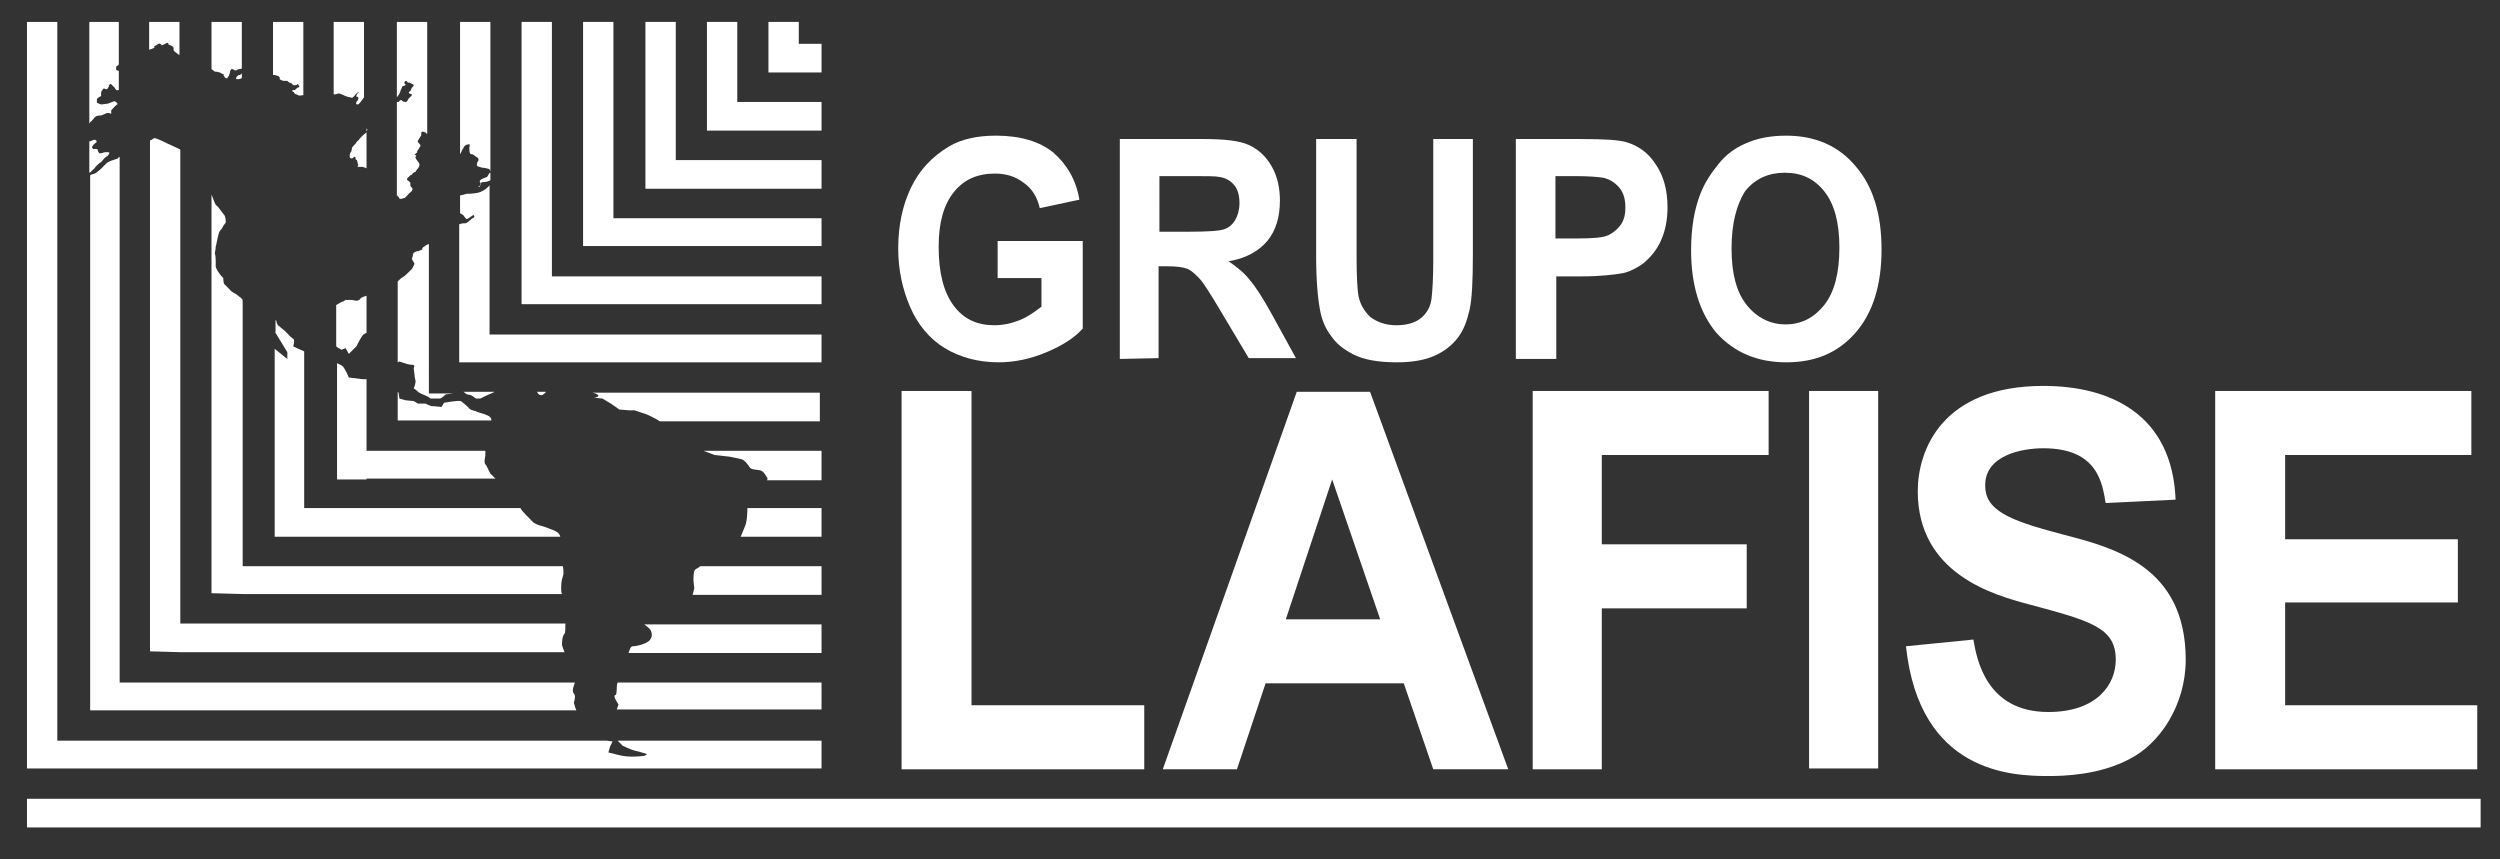
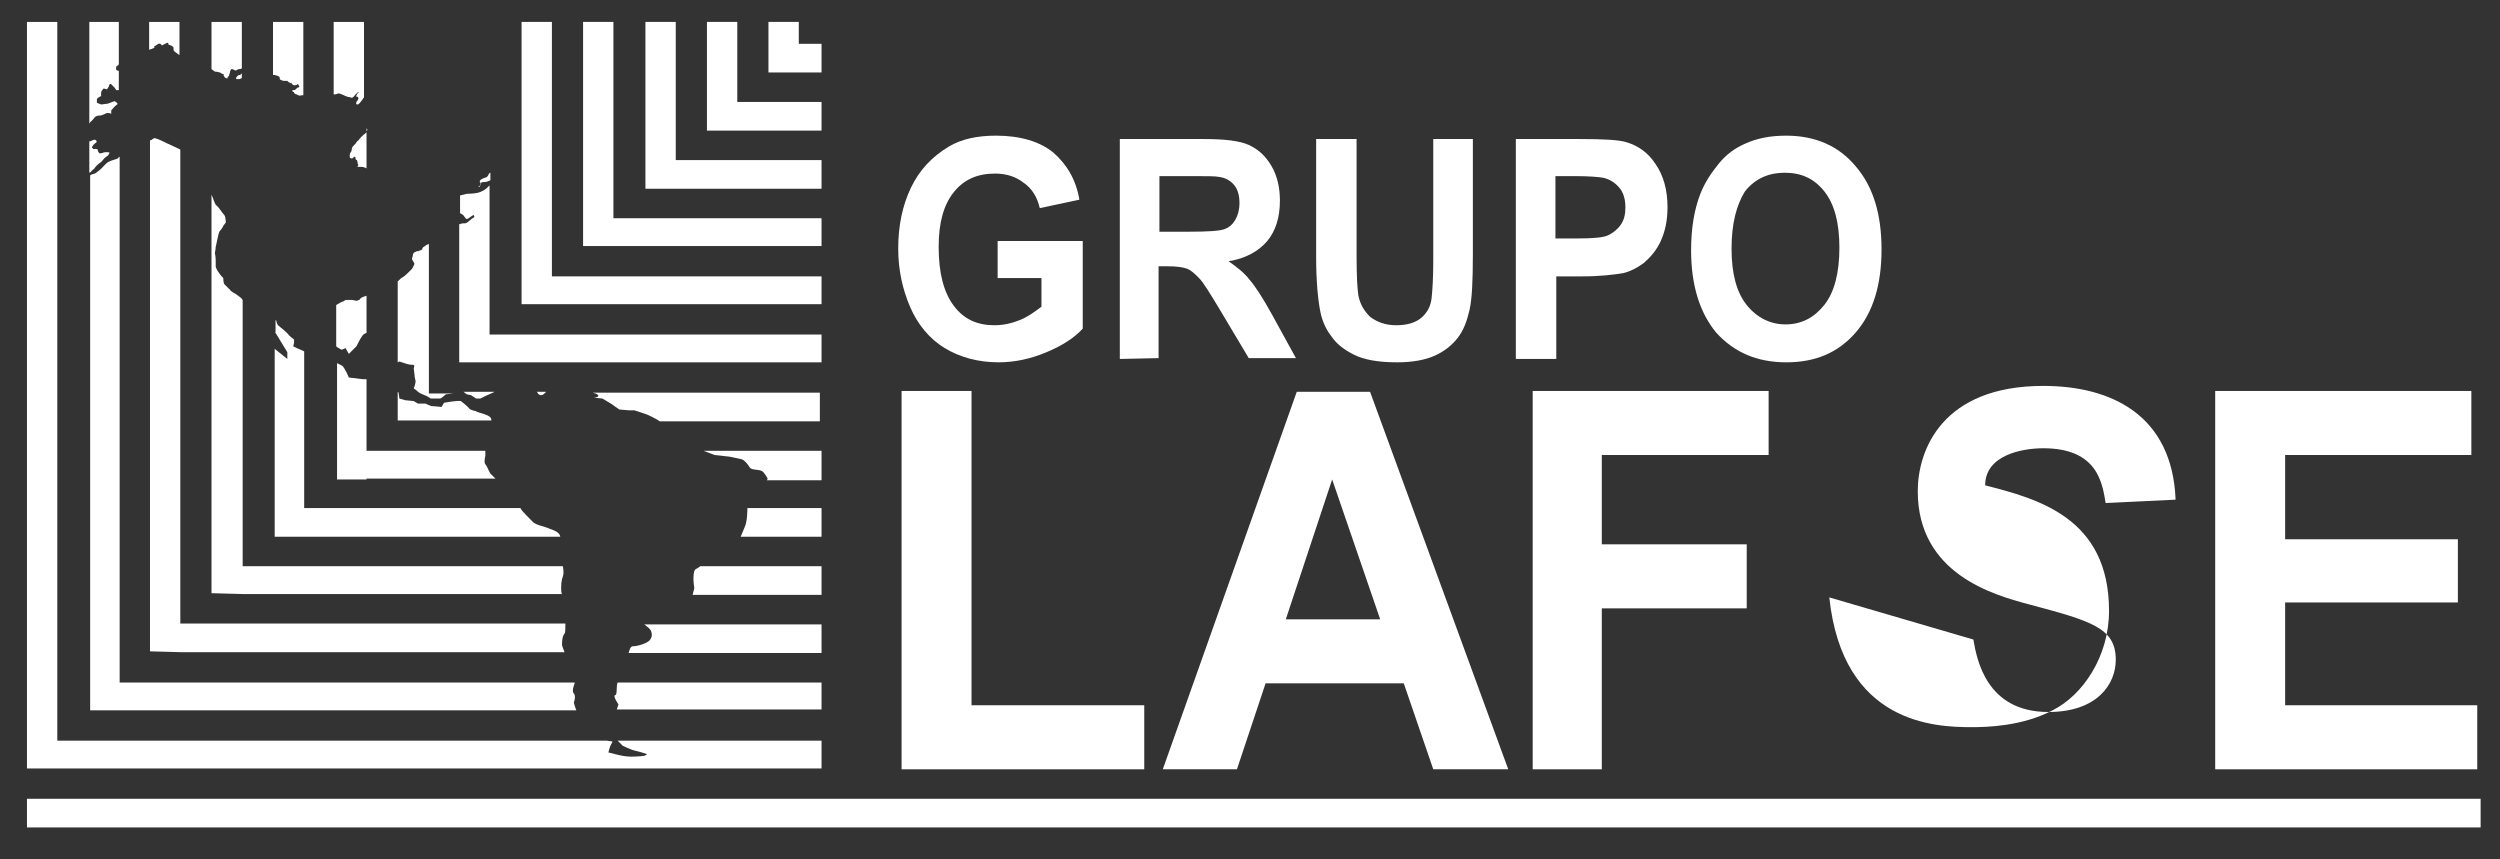
<svg xmlns="http://www.w3.org/2000/svg" version="1.1" id="Layer_1" x="0px" y="0px" viewBox="0 0 296.7 102" style="enable-background:new 0 0 296.7 102;" xml:space="preserve">
  <rect x="0" y="0" width="296.7" height="102" fill="#333333" stroke="none" />
  <style type="text/css">
	.st0{fill:#FFFFFF;}
</style>
  <path class="st0" d="M73.9,88.5c0,0,1,0.5,1.5,0.6s1.4,0.4,1.4,0.4l-0.3,0.2c0,0-0.8,0.1-1.6,0.1c-0.7,0-1.5-0.2-1.5-0.2l-1.2-0.3  l0.2-0.7l0.3-0.6L72,87.9h-1h-0.4H6.8V2.6H3.2v85.3v3.3h3.6h90.7v-3.3H73.3L73.9,88.5z" />
  <path class="st0" d="M73.3,81c-0.2,0.4,0,1.5-0.3,1.5c-0.3,0.1,0.4,1.1,0.4,1.1l-0.2,0.6h24.3V81H73.3L73.3,81" />
  <path class="st0" d="M11.2,20c0.1-0.2,0.5-0.6,0.7-0.7s0.4-0.5,0.7-0.7c0.3-0.1,0.4-0.5,0.4-0.5s-0.4-0.1-0.7,0  c-0.2,0.1-0.5,0.1-0.5,0.1s-0.2-0.2-0.2-0.4c0-0.2-0.5-0.1-0.5-0.1l-0.2-0.2c0,0,0.1-0.3,0.4-0.5c0.4-0.2,0-0.5-0.2-0.4  s-0.7,0.3-0.5,0.2c0.1,0,0-0.1,0-0.1v3.8l0.2-0.1C10.8,20.3,11.1,20.1,11.2,20" />
  <path class="st0" d="M11.4,13.8c0.2-0.1,0.6-0.1,0.6-0.1l0.5-0.2c0,0,0.2-0.2,0.7,0v-0.4c0,0,0.5-0.6,0.7-0.7  c0.2-0.1-0.3-0.4-0.3-0.4l-0.8,0.3L12,12.4l-0.5-0.2c0,0,0-0.3,0-0.4c0-0.2,0.5-0.4,0.5-0.4s0-0.3,0-0.4c0-0.2,0.3-0.5,0.3-0.5  l0.4,0.1l0.2-0.3C13,9.8,13.2,10,13.2,10l0.4,0.4l0.2,0.3h0.3V9.3l0,0V8.4c-0.2,0-0.3-0.1-0.3-0.1s-0.1-0.4,0.1-0.5  c0.1,0,0.2-0.1,0.2-0.2v-5h-3.5v12.1c0-0.1,0.1-0.1,0.1-0.2C11,14.3,11.2,13.9,11.4,13.8" />
  <path class="st0" d="M14.1,84.3h54.3l0,0c-0.1-0.2-0.3-0.9-0.3-0.9s0.3-0.8,0-1.1c-0.3-0.3,0.1-1.2,0.1-1.2V81h-54V18.6  c-0.1,0.1-0.2,0.1-0.2,0.2c-0.2,0.1-0.7,0.2-1.1,0.4c-0.4,0.2-0.7,0.7-1.1,1c-0.4,0.3-0.4,0.4-0.9,0.5c-0.1,0-0.1,0.1-0.2,0.1V81  v3.3H14.1z" />
  <path class="st0" d="M21.4,77.4H67c-0.1-0.3-0.3-0.7-0.3-0.9c0-0.2,0-1,0.3-1.3c0.1-0.1,0.1-0.6,0.1-1.2H21.4V17.8  c0-0.1-0.1-0.1-0.1-0.1S20,17.1,19.8,17s-0.8-0.4-1.1-0.5c-0.3-0.1-0.4-0.2-0.7,0.1c-0.1,0-0.1,0-0.2,0.1V74v3.3L21.4,77.4  L21.4,77.4z" />
  <path class="st0" d="M18.3,5.6c-0.2,0,0.2-0.2,0.5-0.4c0.3-0.1,0.4,0.2,0.4,0.2s0.4-0.2,0.6-0.3C20,5,20,5.3,20,5.3  c0.1,0,0.2,0.1,0.3,0.1c0.2,0.1,0.3,0.2,0.3,0.3c0,0.1,0,0.2,0,0.2c0,0.1,0.1,0.2,0.1,0.2c0.1,0.1,0.3,0.2,0.4,0.3  c0.1,0.1,0.1,0.1,0.2,0.1V2.6h-3.6v3.3C18.1,5.8,18.5,5.6,18.3,5.6" />
  <path class="st0" d="M97.5,74.1h-21c0,0.1,0.1,0.1,0.1,0.1c0.2,0.2,0.6,0.4,0.7,0.8c0.1,0.3,0.1,0.6-0.2,1c-0.4,0.4-1.5,0.7-2,0.7  c-0.3,0-0.4,0.5-0.5,0.8h22.9V74.1z" />
  <path class="st0" d="M26.1,8.6C26.1,8.7,26.1,8.7,26.1,8.6c0,0,0.3,0.2,0.4,0.2c0,0,0,0,0.1,0.1h-0.1c0.1,0.1,0.1,0.2,0.2,0.3  S27,9.3,27,9.3c0-0.1,0-0.2,0.1-0.2c0-0.1,0.1-0.1,0.1-0.2c0-0.1,0.1-0.2,0.1-0.4c0,0,0-0.1,0.1-0.2c0-0.1,0-0.1,0.1-0.1  c0.3,0,0.4,0.3,0.6,0.1c0.1,0,0.1-0.1,0.3-0.1c0.1,0,0.2,0,0.3-0.1V2.6h-3.6v5.6c0.1,0.1,0.3,0.2,0.4,0.3C25.8,8.5,26,8.6,26.1,8.6" />
  <path class="st0" d="M97.5,67.2H83.1c-0.2,0.2-0.5,0.3-0.6,0.4c-0.2,0.2-0.2,0.9-0.2,1.2c0,0.3,0.1,1,0.1,1s-0.1,0.4-0.2,0.8h15.3  C97.5,70.6,97.5,67.2,97.5,67.2z" />
  <path class="st0" d="M28.1,9.4c0.2,0,0.4,0,0.5-0.1h0.1V8.7c-0.1,0.1-0.2,0.2-0.2,0.2c-0.1,0-0.2,0-0.3,0.1  C28.1,9.1,27.9,9.3,28.1,9.4" />
  <path class="st0" d="M28.8,70.5h37.9c-0.1-0.2-0.1-0.4-0.1-0.6c0-0.5,0-0.9,0.2-1.5c0.1-0.2,0.1-0.7,0-1.2h-38V35.6  c-0.1-0.2-0.4-0.4-0.4-0.4L28,34.9c0,0-0.6-0.3-0.7-0.5c-0.1-0.1-0.6-0.6-0.7-0.7c-0.1-0.2-0.1-0.7-0.1-0.7s-0.4-0.4-0.5-0.6  c-0.1-0.1-0.4-0.6-0.4-0.8c0-0.2,0-0.6,0-0.6s0-0.7-0.1-0.9c0-0.2,0.1-0.5,0.1-0.8c0.1-0.3,0.3-1.7,0.5-1.9c0.3-0.3,0.4-0.6,0.4-0.6  l0.3-0.4c0,0,0-0.7-0.2-0.9c-0.2-0.2-0.7-1-0.9-1.1c-0.2-0.1-0.4-0.9-0.6-1.3v44v3.3L28.8,70.5L28.8,70.5z" />
  <path class="st0" d="M32.7,39.5l1.4,2.3v0.8l-1.5-1.2v18.9v3.4h3.6h30.3c-0.1-0.6-0.9-0.8-1.4-1c-0.4-0.2-1.6-0.4-1.9-0.8  c-0.4-0.4-1.2-1.2-1.4-1.5c0,0,0,0,0-0.1H36.1V41.7l-0.9-0.4l-0.4-0.2l0.1-0.4v-0.4c0,0-0.5-0.4-0.6-0.5c-0.1-0.2-0.7-0.7-0.7-0.7  s-0.5-0.4-0.6-0.5s-0.2-0.4-0.2-0.5c0,0,0-0.1-0.1-0.1v1.4C32.6,39.4,32.7,39.5,32.7,39.5L32.7,39.5z" />
  <path class="st0" d="M33.2,9.2c0,0,0,0.1,0,0.2c0.1,0.1,0.4,0.2,0.5,0.2s0.2,0,0.2,0c0.1,0,0.1,0,0.2,0l0.1,0.1c0,0,0.1,0.1,0.2,0.1  c0.1,0.1,0.2,0.1,0.2,0.1s0,0,0-0.1l0.1,0.1h-0.1c0.1,0.1,0.2,0.3,0.5,0.2c0.1,0,0.1,0,0.2-0.1c0.1-0.1,0.1,0,0.1,0.1  c0.1,0.1,0.2,0.1,0.1,0.2c0,0.1-0.2,0.1-0.2,0.1c-0.1,0.1-0.1,0.1-0.2,0.2c-0.1,0.1-0.2,0.1-0.4,0.1c0,0.1,0,0.2,0.1,0.2  c0,0,0.1,0,0.1,0.1c0,0,0,0.1,0.1,0.1c0.1,0.1,0.1,0.1,0.2,0.1c0.1,0,0.1,0.1,0.2,0.1c0.1,0.1,0.4,0,0.5,0H36V2.6h-3.6v6.3  c0,0,0.1,0,0.2,0C32.9,9,33.1,9,33.2,9.2" />
  <path class="st0" d="M97.5,60.3h-8.8v0.1c0,0,0,1.5-0.3,2.1c-0.1,0.3-0.3,0.7-0.5,1.2h9.6C97.5,63.7,97.5,60.3,97.5,60.3z" />
  <path class="st0" d="M97.5,56.8v-3.3h-14l1.3,0.5l1.8,0.2c0,0,1,0.2,1.4,0.3s0.8,0.7,1,1s1.1,0.2,1.4,0.4c0.3,0.1,0.7,0.9,0.7,0.9  s0,0.1-0.1,0.2h6.5V56.8z" />
  <path class="st0" d="M43.5,56.8h15.3c-0.3-0.3-0.5-0.5-0.6-0.6c-0.2-0.3-0.4-0.9-0.6-1.1c-0.2-0.2,0-1,0-1v-0.6H43.5V45H43l-1.6-0.2  c0,0-0.5-1.2-0.8-1.4c-0.2-0.1-0.4-0.2-0.6-0.3v10.5v3.3h3.5V56.8z" />
  <path class="st0" d="M42.8,19.8c0.2,0,0.3,0,0.5,0.1c0.1,0,0.1,0,0.2,0.1v-4.3c0,0,0,0-0.1,0.1c-0.4,0.3-0.6,0.5-0.9,0.9l0,0  c-0.1,0-0.2,0.2-0.2,0.2c-0.1,0.2-0.4,0.4-0.5,0.6s0,0.4-0.2,0.6c-0.1,0.2-0.1,0.3-0.1,0.5c0,0.1,0.1,0.2,0.2,0.2  c0.1,0,0.2,0,0.2-0.1c0.1,0,0.1-0.1,0.2-0.1l0,0c0.1,0,0.1,0.2,0.1,0.3c0.1,0.1,0.2,0.1,0.2,0.2c0,0,0,0.3,0.1,0.2  c0,0,0,0.1-0.1,0.1c0.2,0.1,0.1,0.3,0,0.4C42.5,19.8,42.6,19.8,42.8,19.8" />
  <path class="st0" d="M40.1,11.1L40.1,11.1c0.1,0,0.1,0,0.2,0c0.3,0.1,0.5,0.2,0.7,0.3c0.1,0,0.2,0.1,0.3,0.1c0.2,0,0.3,0.1,0.5,0.1  c0.2-0.1,0.3-0.3,0.4-0.4c0.1-0.1,0.3-0.3,0.4-0.3c0,0,0,0.1-0.1,0.1c-0.1,0.1-0.1,0.2-0.2,0.3l0,0c0,0,0,0.1,0,0.2  c0.2-0.1,0.3,0.2,0.2,0.3c0,0.1-0.3,0.3-0.2,0.4c-0.1,0.1,0,0.2,0.1,0.2c0.2,0,0.3-0.2,0.4-0.3c0.1-0.1,0.2-0.3,0.3-0.4  c0-0.1,0-0.1,0.1-0.1v-9h-3.6v8.6c0,0,0,0,0.1,0C40,11.2,40,11.1,40.1,11.1" />
  <path class="st0" d="M41,41.3l0.4,0.7l0.9-0.9c0,0,0.4-0.8,0.6-1.1c0.1-0.2,0.3-0.4,0.6-0.5v-4.4l-0.3,0.1c0,0-0.3,0.1-0.4,0.2  c-0.1,0.1,0,0.1-0.2,0.2c-0.2,0.1-0.3,0.1-0.3,0.1l-0.5-0.1H41l-0.3,0.2c0,0,0-0.1-0.8,0.4v4.9c0.2,0.2,0.5,0.3,0.6,0.4  C40.7,41.5,41,41.3,41,41.3" />
  <path class="st0" d="M70.5,47.2l1,0.1l1,0.6l1,0.7l1.2,0.1h0.6l1.5,0.5c0,0,1.1,0.5,1.5,0.8l0,0h19v-3.4h-27c0.1,0,0.3,0.1,0.4,0.1  C71.5,47.1,70.5,47.2,70.5,47.2" />
  <path class="st0" d="M50.8,49.9h7.5c0.2-0.7-1.7-0.9-1.8-1.1c0,0-0.6-0.1-0.8-0.3c-0.1-0.2-1-0.9-1-0.9c-0.4-0.1-2,0.2-2,0.2  l-0.3,0.5c0,0-0.8-0.1-1.2-0.1c-0.3-0.1-0.7-0.3-0.7-0.3h-0.9l-0.5-0.3l-1-0.1l-0.7-0.2l-0.1-0.7l-0.1-0.1l0,0v3.4  C47.2,49.9,50.8,49.9,50.8,49.9z" />
  <path class="st0" d="M64.2,46.9c0.3,0,0.5-0.3,0.5-0.3s0.1,0,0.1-0.1h-1.1l0.1,0.1C63.8,46.7,64,46.9,64.2,46.9" />
  <path class="st0" d="M55.4,46.8l0.5,0.1l0,0l0.6,0.4H57c0,0,1-0.5,1.7-0.8H55L55.4,46.8z" />
  <path class="st0" d="M48.3,43.2c0,0,0.4,0.1,0.7,0.1s0.1,0.4,0.1,0.4l0.1,0.8c0,0,0,0.3,0.1,0.6s-0.2,1-0.2,1s0.2,0.1,0.4,0.3  s0.4,0.3,0.9,0.5s0.7,0.4,0.7,0.4s0.9,0,1.1,0c0.2,0,0.7-0.5,0.7-0.5l0.9-0.1h-2.9V28.9c0,0.1-0.1,0.1-0.1,0.1  c-0.1,0-0.4,0.2-0.5,0.3c-0.1,0-0.2,0.2-0.2,0.3c-0.1,0.1-0.3,0.1-0.4,0.2c-0.1,0-0.3,0-0.4,0.1C49,30,49,30.2,49,30.3  c0,0.1-0.1,0.3-0.1,0.4s0.1,0.3,0.2,0.4c0,0.1,0.1,0.2,0.1,0.2S48.9,32,48.8,32l-0.3,0.3c0,0-0.5,0.5-0.7,0.6  c-0.1,0-0.4,0.3-0.6,0.5V43l0.2-0.1L48.3,43.2z" />
-   <path class="st0" d="M47.4,23.5c0,0.1,0,0.1,0.2,0.1c0.1,0,0.3-0.1,0.4-0.1c0.2-0.1,0.3-0.3,0.5-0.5s0.6-0.4,0.4-0.7  c-0.1-0.1-0.2-0.2-0.2-0.3c0-0.1,0-0.2,0-0.3c-0.1-0.2-0.3-0.2-0.4-0.4c0-0.1,0-0.1,0.1-0.2s0.2-0.2,0.3-0.3c0.1,0,0.2-0.1,0.2-0.1  l0,0c0.1-0.1,0.1-0.2,0.2-0.2c0.1-0.1,0.2-0.1,0.2-0.1c0.1-0.1,0.1-0.2,0.2-0.3c0.2-0.2,0.4-0.5,0.2-0.8c-0.1-0.1-0.2-0.3-0.3-0.4  c0-0.1-0.1-0.1-0.1-0.2s0.1-0.2,0.1-0.2c0-0.1-0.2-0.1-0.2-0.1c0-0.1,0.2-0.2,0.3-0.3c0-0.1,0-0.2,0.1-0.3l0.1-0.1  c0-0.1,0-0.1,0.1-0.2c0-0.1,0.1-0.1,0.1-0.2s0-0.1-0.1-0.2s-0.3-0.3-0.2-0.4c0.1-0.2,0.2-0.3,0.3-0.5C50,16.1,50,16,50,15.9  c0,0,0-0.1,0-0.2c0.1-0.1,0.3-0.1,0.4,0c0.1,0,0.1,0,0.2,0.1c0,0,0,0.1,0.1,0.1l0,0V2.6h-3.6v8.9c0,0,0.1,0,0.1-0.1  c0.2-0.2,0.2-0.3,0.3-0.5c0-0.1,0.1-0.3,0.2-0.5c0-0.1,0.1-0.2,0.2-0.2c0.1,0,0.2-0.1,0.2-0.1c0.1-0.1,0-0.1-0.1-0.2  c0-0.1,0-0.1,0-0.1c0-0.1,0.1-0.2,0.2-0.2c0.1,0,0.1,0.1,0.2,0.2c0.1,0,0.1,0,0.2,0c0.1,0,0.1,0.1,0.2,0.1c0.1,0.1,0.3,0.1,0.3,0.2  c0,0.1-0.1,0.2-0.2,0.3c-0.1,0.1-0.1,0.3-0.2,0.4c0,0-0.2,0.1-0.2,0.2l0.1,0.1c0,0,0.2,0.1,0.3,0.1c0,0.1-0.1,0.2-0.1,0.2  c-0.1,0.1-0.2,0.2-0.3,0.3s-0.1,0.3-0.3,0.4c-0.1,0-0.3,0-0.4-0.1c-0.1,0-0.1,0-0.1-0.1c-0.2-0.1-0.3,0.1-0.4,0.2c0,0-0.1,0-0.2,0  v11.1c0,0,0.1,0,0.1,0.1C47.4,23.4,47.3,23.5,47.4,23.5" />
  <path class="st0" d="M58.1,43h39.4v-3.3H58.1V22c-0.1,0.1-0.2,0.2-0.3,0.3c-0.1,0.1-0.6,0.5-1.2,0.6C56.1,23,55.4,23,55.4,23  s-0.4,0.1-0.8,0.2v2.1l0,0c0.2,0.1,0.4,0.2,0.5,0.4c0.1,0.1,0.2,0.3,0.3,0.3s0.5-0.3,0.5-0.3l0.3-0.2l0.1,0.2c0,0,0,0.1-0.2,0.2  c-0.1,0-0.1,0.1-0.4,0.3c-0.2,0.2-0.4,0.3-0.5,0.3s-0.5,0-0.6,0.1h-0.1v12.9V43H58.1z" />
-   <path class="st0" d="M55.3,17.2l0.4-0.1c0,0,0.1,0.2,0,0.4c0,0.2,0,0.6,0.1,0.7c0,0.1,0.1,0.1,0.2,0.1c0.2,0,0.3,0.2,0.5,0.3  c0.2,0.1,0.3,0.2,0.3,0.4c0,0.1-0.2,0.2-0.2,0.5c-0.1,0.3,0.4,0.3,0.6,0.4c0.2,0,0.8,0.1,0.9,0.2c0,0,0.1,0.2,0.1,0.3V2.6h-3.6v15.7  c0.1-0.1,0.3-0.7,0.4-0.7C55,17.4,55.3,17.2,55.3,17.2" />
  <path class="st0" d="M56.9,22.2L57,22c0-0.1,0-0.2,0.1-0.3c0.1-0.1,0.2-0.1,0.5-0.1c0.1,0,0.4-0.1,0.6-0.2v-1v0.1  c-0.2,0-0.2,0.3-0.4,0.5c-0.2,0.1-0.7,0.2-0.8,0.4c-0.2,0.2,0.1,0.3,0.1,0.4s-0.1,0.1-0.2,0.3C56.6,22.1,56.9,22.2,56.9,22.2" />
  <polygon class="st0" points="65.5,32.8 65.5,2.6 61.9,2.6 61.9,32.8 61.9,36.1 65.5,36.1 97.5,36.1 97.5,32.8 " />
  <polygon class="st0" points="72.8,29.2 97.5,29.2 97.5,25.9 72.8,25.9 72.8,2.6 69.2,2.6 69.2,25.9 69.2,29.2 " />
  <polygon class="st0" points="80.2,22.4 97.5,22.4 97.5,19 80.2,19 80.2,2.6 76.6,2.6 76.6,19 76.6,22.4 " />
  <polygon class="st0" points="87.5,15.5 97.5,15.5 97.5,12.1 87.5,12.1 87.5,2.6 83.9,2.6 83.9,12.1 83.9,15.5 " />
  <polygon class="st0" points="94.8,8.6 97.5,8.6 97.5,5.2 94.8,5.2 94.8,2.6 91.2,2.6 91.2,5.2 91.2,8.6 " />
  <path class="st0" d="M43.5,15.2v0.4c0-0.1,0.1-0.1,0.1-0.2S43.5,15.3,43.5,15.2" />
  <polygon class="st0" points="107,46.4 115.3,46.4 115.3,83.7 135.8,83.7 135.8,91.3 107,91.3 " />
  <path class="st0" d="M152.6,73.5l5.5-16.6l5.7,16.6H152.6z M179,91.3L179,91.3l-16.4-44.8h-8.7L138,91.3h8.8l3.4-10.2h16.4l3.5,10.2  H179z" />
  <polygon class="st0" points="181.9,46.4 209.9,46.4 209.9,54 190.1,54 190.1,64.6 207.3,64.6 207.3,72.2 190.1,72.2 190.1,91.3   181.9,91.3 " />
-   <rect x="214.7" y="46.4" class="st0" width="8.2" height="44.8" />
-   <path class="st0" d="M234.2,75.9c0.4,2.3,1.5,8.6,8.9,8.6c5.8,0,8-3.3,8-6.2c0-3.8-2.9-4.6-10.4-6.6c-4.1-1.1-13.1-3.6-13.1-13.4  c0-4.9,2.9-12.5,14.9-12.5c8,0,15.3,3.4,15.7,13.5l-8.3,0.4c-0.4-2.3-0.9-6.5-7.4-6.5c-2.5,0-6.9,0.8-6.9,4.4c0,2.9,2.6,4.1,9.1,5.8  c6.2,1.6,14.7,3.8,14.7,14.9c0,5.4-3.1,10-6.7,11.8c-3.6,1.9-7.8,2-9.6,2c-4.4,0-15.3-0.4-16.9-15.4L234.2,75.9z" />
+   <path class="st0" d="M234.2,75.9c0.4,2.3,1.5,8.6,8.9,8.6c5.8,0,8-3.3,8-6.2c0-3.8-2.9-4.6-10.4-6.6c-4.1-1.1-13.1-3.6-13.1-13.4  c0-4.9,2.9-12.5,14.9-12.5c8,0,15.3,3.4,15.7,13.5l-8.3,0.4c-0.4-2.3-0.9-6.5-7.4-6.5c-2.5,0-6.9,0.8-6.9,4.4c6.2,1.6,14.7,3.8,14.7,14.9c0,5.4-3.1,10-6.7,11.8c-3.6,1.9-7.8,2-9.6,2c-4.4,0-15.3-0.4-16.9-15.4L234.2,75.9z" />
  <polygon class="st0" points="262.9,46.4 293.3,46.4 293.3,54 271.2,54 271.2,64 291.7,64 291.7,71.5 271.2,71.5 271.2,83.7   294,83.7 294,91.3 262.9,91.3 " />
  <g>
    <path class="st0" d="M118.4,33v-4.4h10.1V39c-1,1.1-2.4,2-4.3,2.8s-3.8,1.2-5.7,1.2c-2.4,0-4.6-0.6-6.4-1.7s-3.2-2.8-4.1-4.9   c-0.9-2.1-1.4-4.4-1.4-6.9c0-2.7,0.5-5.1,1.5-7.2s2.5-3.7,4.5-4.9c1.5-0.9,3.4-1.3,5.6-1.3c2.9,0,5.2,0.7,6.8,2   c1.6,1.4,2.7,3.2,3.1,5.6l-4.7,1c-0.3-1.3-0.9-2.3-1.9-3c-0.9-0.7-2-1.1-3.4-1.1c-2.1,0-3.7,0.7-4.9,2.2c-1.2,1.5-1.8,3.6-1.8,6.5   c0,3.1,0.6,5.4,1.8,7s2.8,2.3,4.8,2.3c1,0,2-0.2,3-0.6c1-0.4,1.8-1,2.6-1.6V33H118.4z" />
    <path class="st0" d="M132.9,42.6V16.5h9.9c2.5,0,4.3,0.2,5.4,0.7c1.1,0.5,2,1.3,2.7,2.5s1,2.6,1,4.1c0,2-0.5,3.6-1.5,4.8   s-2.6,2.1-4.6,2.4c1,0.7,1.9,1.4,2.5,2.2c0.7,0.8,1.6,2.2,2.7,4.2l2.8,5.1h-5.6l-3.4-5.7c-1.2-2-2-3.3-2.5-3.8s-0.9-0.9-1.4-1.1   c-0.5-0.2-1.3-0.3-2.4-0.3h-1v10.9L132.9,42.6L132.9,42.6z M137.6,27.5h3.5c2.3,0,3.7-0.1,4.2-0.3c0.6-0.2,1-0.6,1.3-1.1   s0.5-1.2,0.5-2c0-0.9-0.2-1.6-0.6-2.1s-1-0.9-1.8-1c-0.4-0.1-1.5-0.1-3.4-0.1h-3.7V27.5z" />
    <path class="st0" d="M156.3,16.5h4.7v14.1c0,2.2,0.1,3.7,0.2,4.4c0.2,1.1,0.7,1.9,1.4,2.6c0.8,0.6,1.8,1,3.1,1s2.3-0.3,3-0.9   c0.7-0.6,1.1-1.4,1.2-2.3c0.1-0.9,0.2-2.4,0.2-4.4V16.5h4.7v13.7c0,3.1-0.1,5.3-0.4,6.6c-0.3,1.3-0.7,2.4-1.4,3.3   c-0.7,0.9-1.6,1.6-2.7,2.1c-1.1,0.5-2.6,0.8-4.5,0.8c-2.2,0-3.9-0.3-5.1-0.9s-2.1-1.3-2.7-2.2c-0.7-0.9-1.1-1.9-1.3-2.9   c-0.3-1.5-0.5-3.7-0.5-6.6V16.5H156.3z" />
    <path class="st0" d="M179.9,42.6V16.5h7.6c2.9,0,4.7,0.1,5.6,0.4c1.3,0.4,2.5,1.2,3.4,2.6c0.9,1.3,1.4,3,1.4,5.1   c0,1.6-0.3,2.9-0.8,4s-1.2,1.9-2,2.6c-0.8,0.6-1.6,1-2.4,1.2c-1.1,0.2-2.8,0.4-4.9,0.4h-3.1v9.8C184.7,42.6,179.9,42.6,179.9,42.6z    M184.6,20.9v7.4h2.6c1.9,0,3.1-0.1,3.7-0.4c0.6-0.3,1.1-0.7,1.5-1.3c0.4-0.6,0.5-1.3,0.5-2c0-0.9-0.2-1.7-0.7-2.3   c-0.5-0.6-1.1-1-1.9-1.2c-0.6-0.1-1.7-0.2-3.4-0.2H184.6z" />
    <path class="st0" d="M200.7,29.7c0-2.7,0.4-4.9,1.1-6.7c0.5-1.3,1.3-2.5,2.2-3.6s1.9-1.8,3-2.3c1.5-0.7,3.1-1,5-1   c3.4,0,6.2,1.2,8.2,3.6c2.1,2.4,3.1,5.7,3.1,9.9s-1,7.5-3.1,9.9S215.4,43,212,43c-3.5,0-6.2-1.2-8.3-3.5   C201.7,37.1,200.7,33.8,200.7,29.7z M205.5,29.5c0,3,0.6,5.2,1.8,6.7s2.8,2.3,4.6,2.3c1.9,0,3.4-0.8,4.6-2.3   c1.2-1.5,1.8-3.8,1.8-6.8s-0.6-5.2-1.8-6.7s-2.7-2.2-4.7-2.2c-1.9,0-3.5,0.7-4.7,2.2C206.1,24.3,205.5,26.5,205.5,29.5z" />
  </g>
  <rect x="3.2" y="94.8" class="st0" width="291.2" height="3.4" />
</svg>